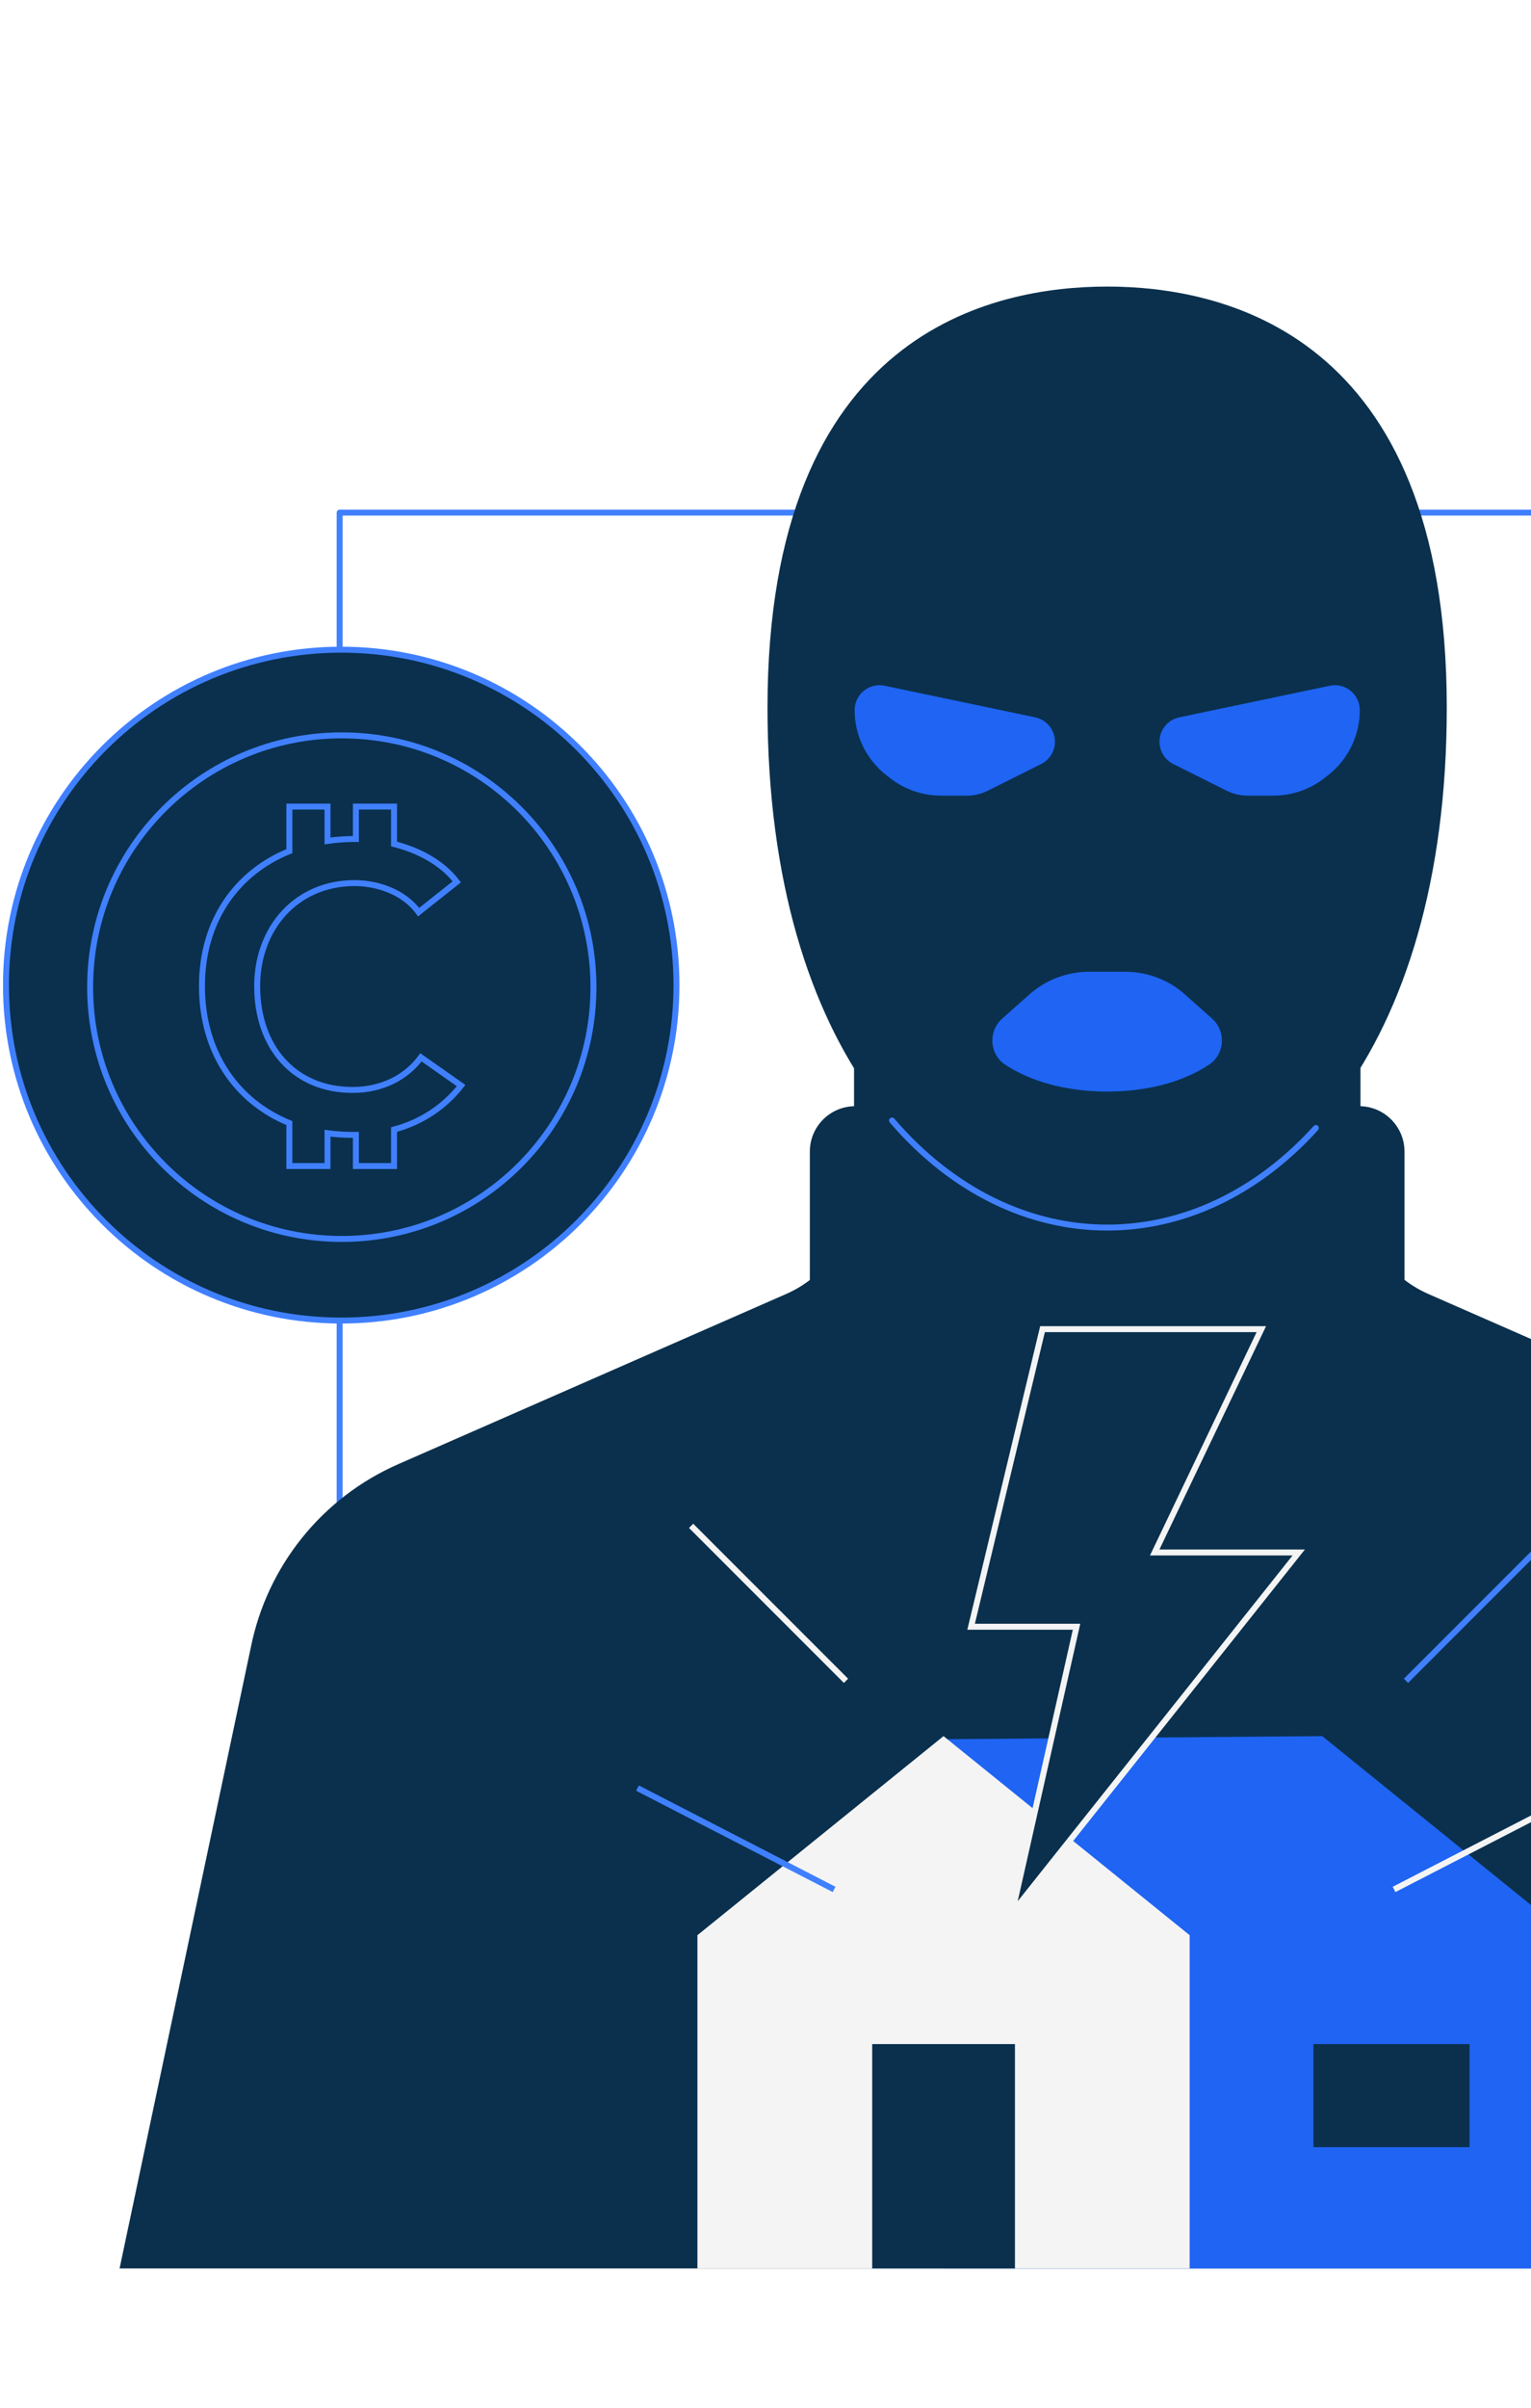
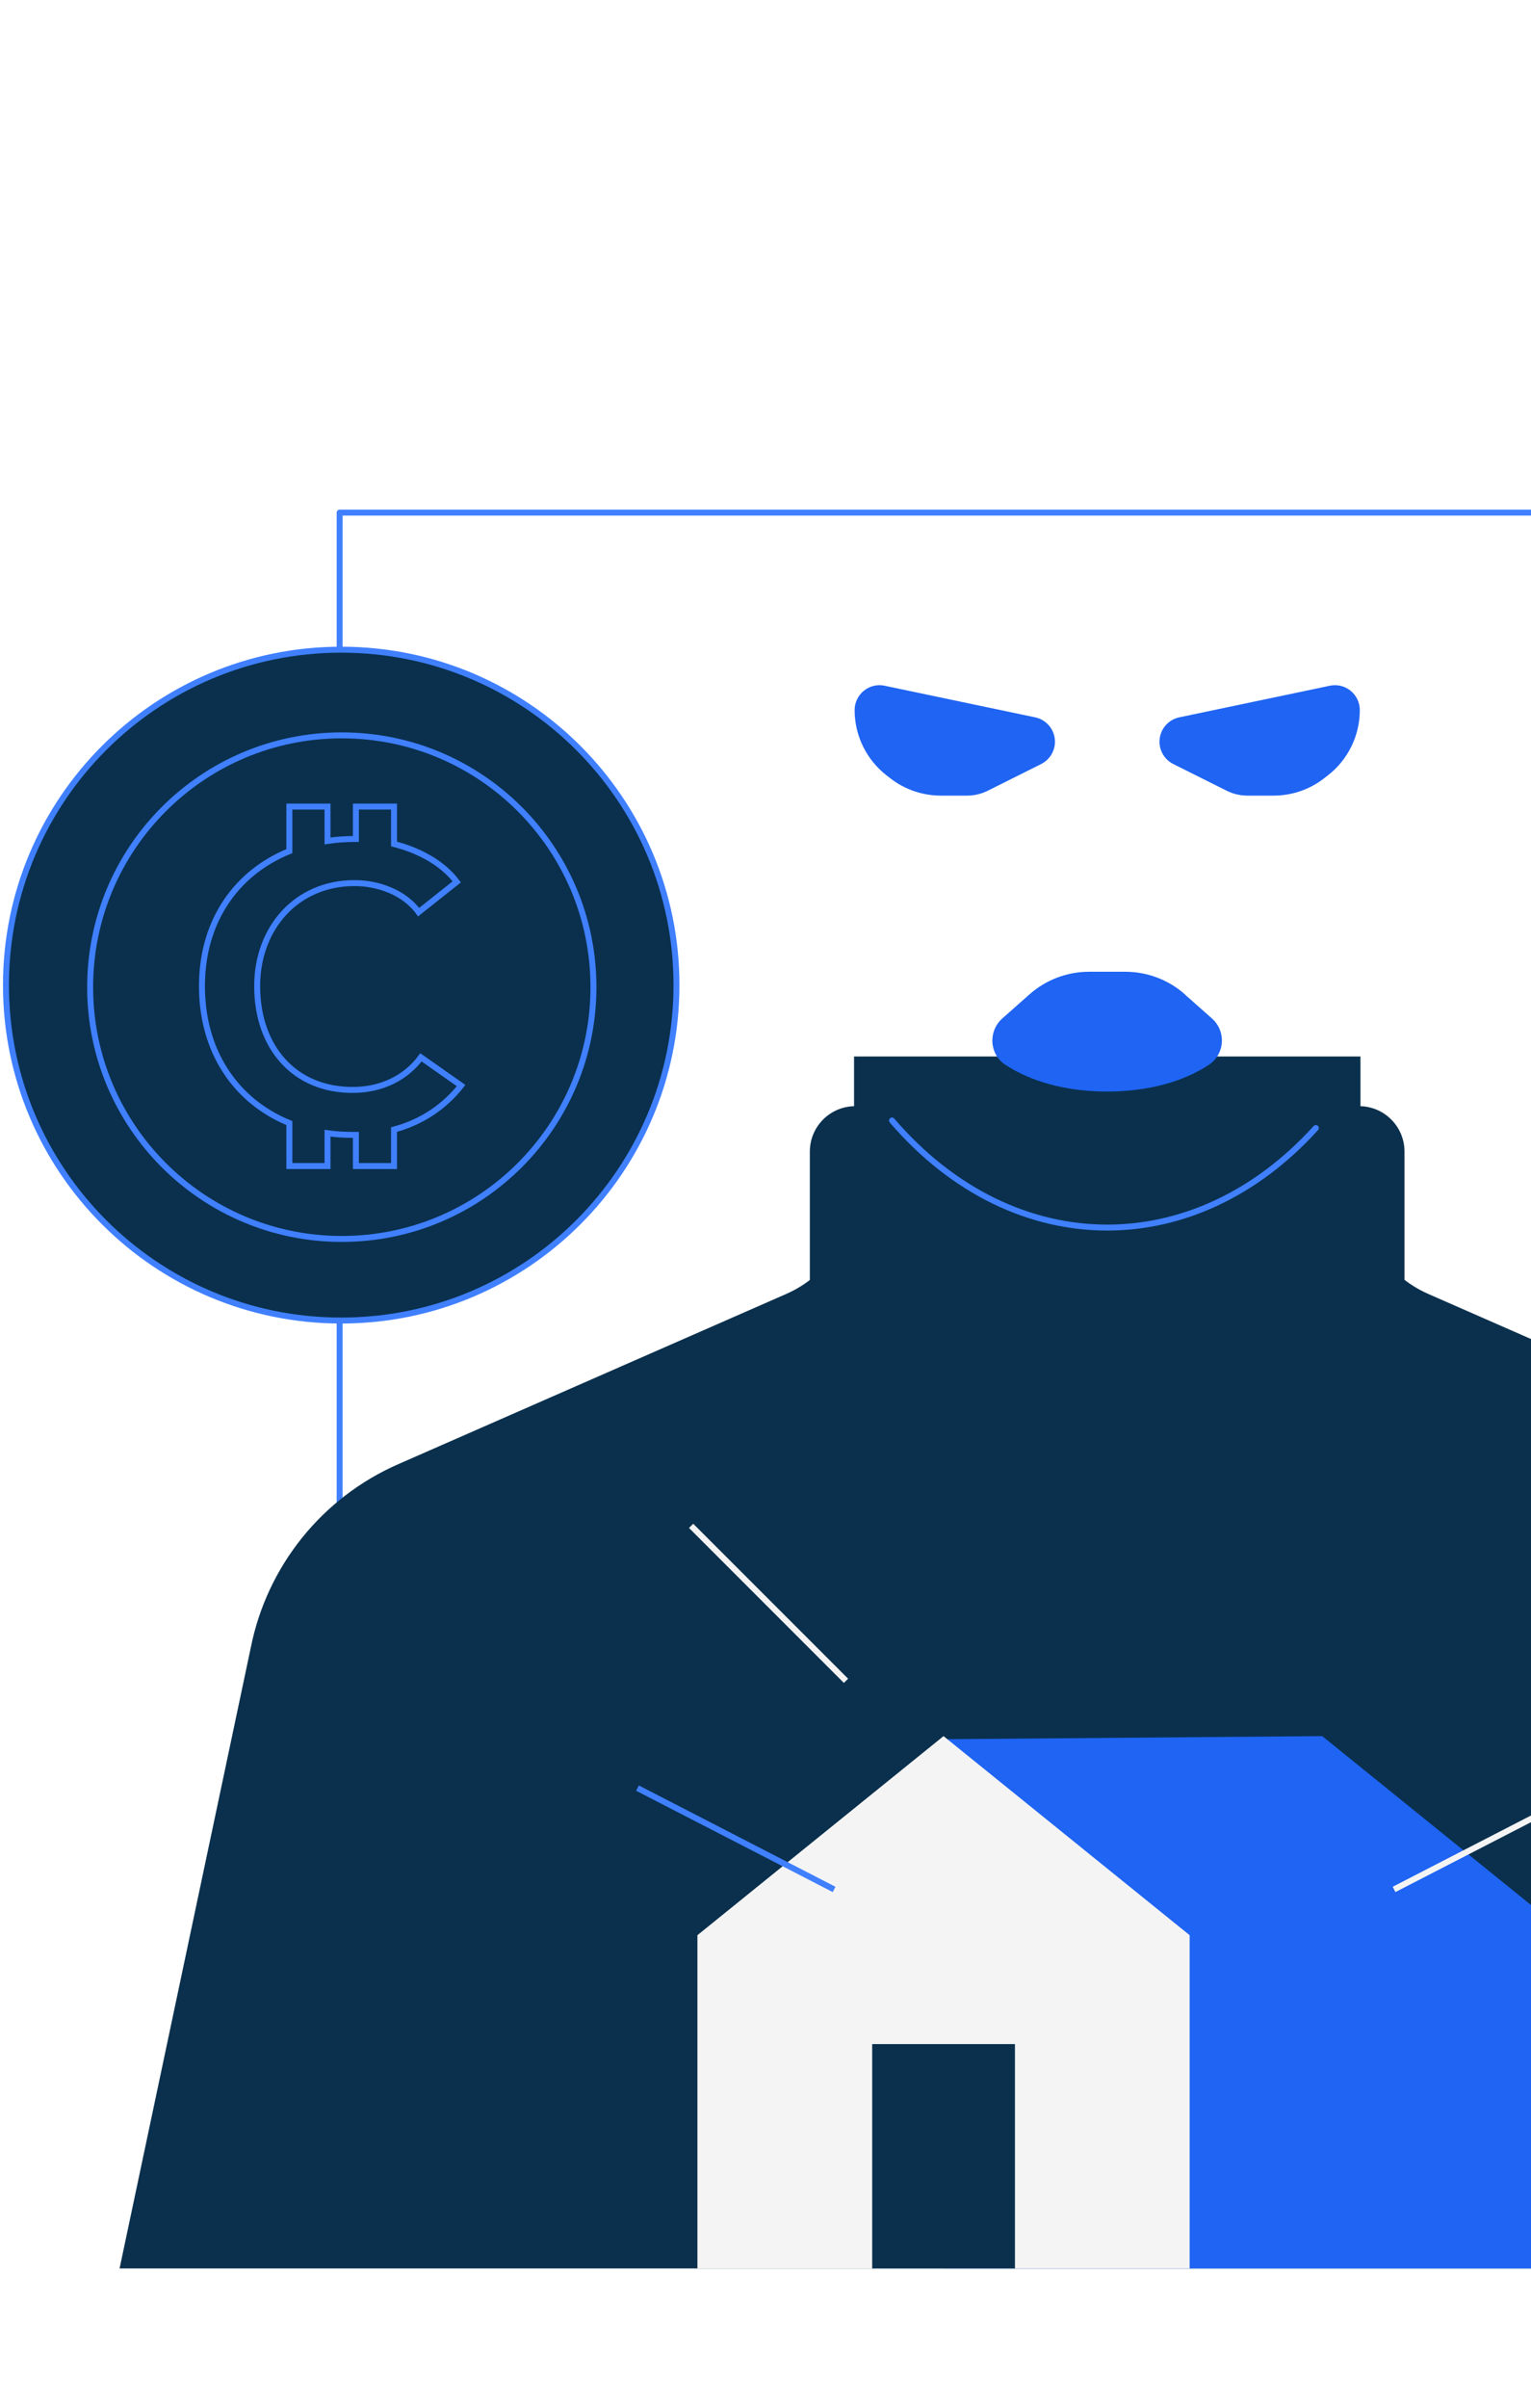
<svg xmlns="http://www.w3.org/2000/svg" width="257" height="404" viewBox="0 0 257 404" fill="none">
  <path d="M314.013 86H57.013V343H314.013V86Z" stroke="#4080FF" stroke-linecap="round" stroke-linejoin="round" />
  <path d="M329.634 276.398C326.898 262.73 317.673 251.263 304.908 245.663L239.743 217.087C232.832 214.054 228.374 207.227 228.374 199.681V177.254H143.364V199.681C143.364 207.227 138.907 214.054 131.995 217.087L66.83 245.663C54.065 251.263 44.841 262.73 42.104 276.398L20.072 380.591H351.68L329.648 276.398H329.634Z" fill="#0A304D" />
  <path d="M143.575 185.59H228.149C232.352 185.59 235.765 189.003 235.765 193.207V220.274H135.944V193.207C135.944 189.003 139.358 185.59 143.561 185.59H143.575Z" fill="#0A304D" />
-   <path d="M242.861 118.733C242.861 55.514 204.848 48.081 185.848 48.081C166.849 48.081 128.836 55.514 128.836 118.733C128.836 176.831 157.342 205.944 185.848 205.944C214.354 205.944 242.861 176.831 242.861 118.733Z" fill="#0A304D" />
  <path d="M173.774 120.355L148.498 115.051C145.903 114.501 143.463 116.49 143.463 119.142C143.463 123.429 145.452 127.478 148.837 130.101L149.458 130.581C151.884 132.471 154.874 133.486 157.949 133.486H162.335C163.534 133.486 164.733 133.204 165.805 132.668L174.776 128.183C176.186 127.478 177.089 126.025 177.089 124.445C177.089 122.47 175.707 120.764 173.774 120.355Z" fill="#1F64F3" />
  <path d="M197.95 120.355L223.227 115.051C225.822 114.501 228.262 116.49 228.262 119.142C228.262 123.429 226.273 127.478 222.888 130.101L222.267 130.581C219.841 132.471 216.851 133.486 213.776 133.486H209.39C208.191 133.486 206.992 133.204 205.92 132.668L196.949 128.183C195.538 127.478 194.636 126.025 194.636 124.445C194.636 122.47 196.018 120.764 197.95 120.355Z" fill="#1F64F3" />
  <path d="M198.922 166.845C196.158 164.39 192.589 163.036 188.894 163.036H182.829C179.133 163.036 175.564 164.39 172.8 166.845L168.23 170.893C167.186 171.824 166.58 173.164 166.58 174.56C166.58 176.182 167.355 177.72 168.709 178.608C171.474 180.442 177.031 183.136 185.847 183.136C194.677 183.136 200.22 180.456 202.985 178.608C204.339 177.705 205.114 176.182 205.114 174.56C205.114 173.15 204.508 171.824 203.464 170.893L198.894 166.845H198.922Z" fill="#1F64F3" />
  <path d="M149.74 188.002C160.008 199.963 172.928 205.958 185.863 205.958C198.331 205.958 210.8 200.386 220.885 189.257" stroke="#4080FF" stroke-linecap="round" stroke-linejoin="round" />
  <path d="M263.268 324.679L221.955 291.279L158.384 291.801V380.591H263.268V324.679Z" fill="#1F64F3" />
  <path d="M199.698 324.679L158.385 291.279L117.071 324.679V380.591H199.698V324.679Z" fill="#F4F4F4" />
  <path d="M170.375 342.945H146.411V380.592H170.375V342.945Z" fill="#0A304D" />
-   <path d="M246.683 342.945H220.476V360.238H246.683V342.945Z" fill="#0A304D" />
-   <path d="M211.731 223H175.003L163.013 272.925H180.712L169.868 321L218.013 260.465H193.836L211.731 223Z" fill="#0A304D" stroke="#F4F4F4" stroke-miterlimit="10" />
  <path d="M142.013 282L116.013 256" stroke="#F4F4F4" stroke-miterlimit="10" />
  <path d="M140.013 317L107.013 300" stroke="#4080FF" stroke-miterlimit="10" />
  <path d="M234.013 317L267.013 300" stroke="#F4F4F4" stroke-miterlimit="10" />
-   <path d="M236.013 282L262.013 256" stroke="#4080FF" stroke-miterlimit="10" />
  <path d="M57.279 221.557C88.361 221.557 113.557 196.36 113.557 165.279C113.557 134.197 88.361 109 57.279 109C26.197 109 1 134.197 1 165.279C1 196.36 26.197 221.557 57.279 221.557Z" fill="#0A304D" stroke="#4080FF" stroke-miterlimit="10" />
  <path d="M57.375 207.865C80.706 207.865 99.619 188.952 99.619 165.621C99.619 142.29 80.706 123.377 57.375 123.377C34.044 123.377 15.131 142.29 15.131 165.621C15.131 188.952 34.044 207.865 57.375 207.865Z" fill="#0A304D" stroke="#4080FF" stroke-miterlimit="10" />
  <path d="M77.406 182.133L70.661 177.397C68.263 180.668 64.259 182.865 59.181 182.865C49.43 182.865 43.169 175.731 43.169 165.45C43.169 155.699 49.773 148.16 59.524 148.16C63.325 148.16 67.795 149.624 70.272 153.035L76.674 147.957C74.228 144.733 70.288 142.661 66.144 141.602V135.325H59.742V140.761C59.742 140.761 59.602 140.761 59.524 140.761C57.966 140.761 56.44 140.87 54.976 141.088V135.325H48.574V142.801C39.773 146.369 33.9 154.422 33.9 165.45C33.9 176.478 39.633 184.781 48.574 188.426V195.638H54.976V190.124C56.315 190.31 57.702 190.404 59.119 190.404C59.322 190.404 59.54 190.404 59.742 190.404V195.638H66.144V189.516C70.802 188.254 74.587 185.7 77.406 182.133Z" fill="#0A304D" stroke="#4080FF" stroke-miterlimit="10" />
</svg>